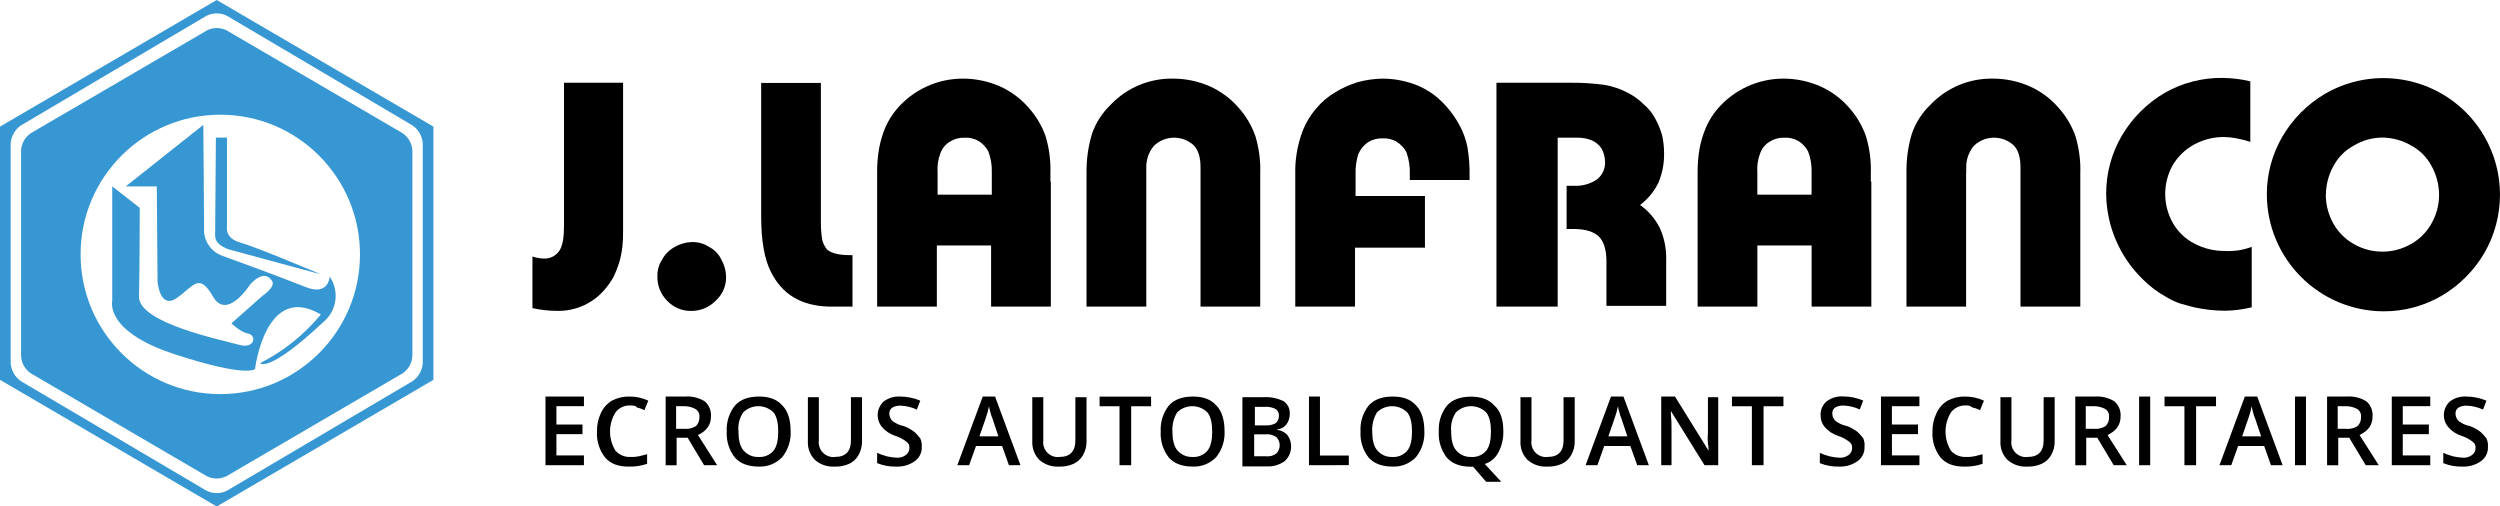
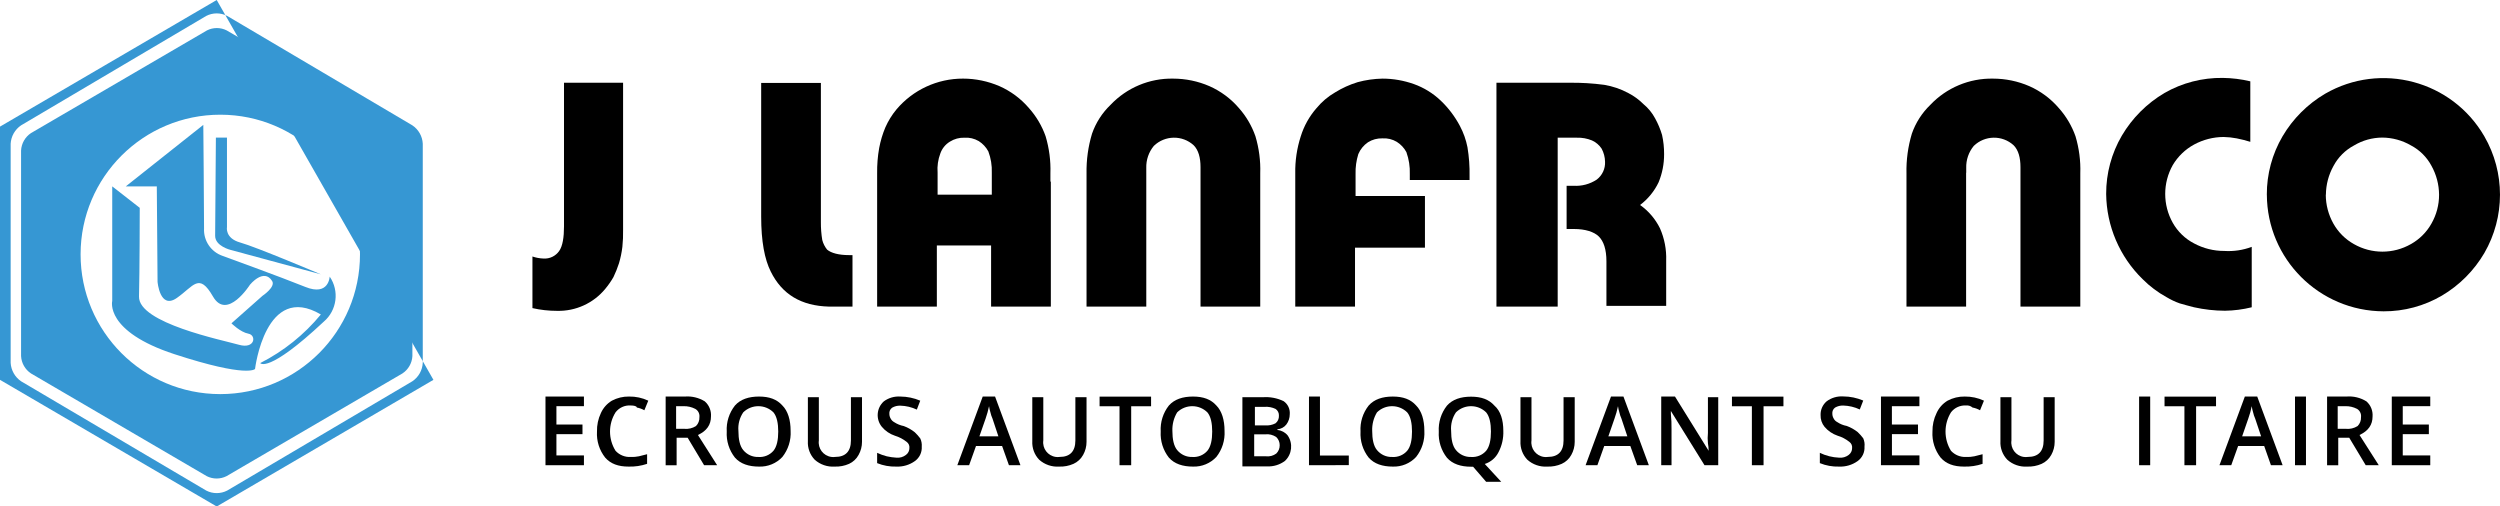
<svg xmlns="http://www.w3.org/2000/svg" viewBox="0 0 635.99 128.85">
  <g>
-     <path d="m55.13,0L0,32.21v64.42l55.13,32.22,55.13-32.22V32.21L55.13,0Zm52.42,92.28c-.09,1.91-1.07,3.66-2.66,4.72l-47.1,27.8c-1.67.86-3.65.86-5.32,0L5.37,97c-1.57-1.06-2.55-2.8-2.66-4.69v-55.74c.1-1.89,1.09-3.63,2.66-4.69L52.47,4.05c1.67-.86,3.65-.86,5.32,0l47.1,27.83c1.58,1.05,2.57,2.79,2.66,4.69v55.71Z" fill="#3697d3" />
+     <path d="m55.13,0L0,32.21v64.42l55.13,32.22,55.13-32.22L55.13,0Zm52.42,92.28c-.09,1.91-1.07,3.66-2.66,4.72l-47.1,27.8c-1.67.86-3.65.86-5.32,0L5.37,97c-1.57-1.06-2.55-2.8-2.66-4.69v-55.74c.1-1.89,1.09-3.63,2.66-4.69L52.47,4.05c1.67-.86,3.65-.86,5.32,0l47.1,27.83c1.58,1.05,2.57,2.79,2.66,4.69v55.71Z" fill="#3697d3" />
    <path d="m102.38,33.86L57.66,7.73c-1.57-.79-3.43-.79-5,0L7.88,33.86c-1.49.99-2.42,2.63-2.52,4.41v52.31c.09,1.79,1.03,3.43,2.52,4.42l44.73,26.14c1.57.79,3.43.79,5,0l44.77-26.14c1.49-.98,2.43-2.62,2.53-4.4v-52.33c-.1-1.79-1.04-3.42-2.53-4.41Zm-46.38,66.4c-19.63-.02-35.52-15.95-35.5-35.58.02-19.63,15.95-35.52,35.58-35.5,19.61.02,35.49,15.92,35.5,35.53,0,19.63-15.9,35.54-35.53,35.55-.02,0-.03,0-.05,0Z" fill="#3697d3" />
    <path d="m83.87,70.36s-.18,5.07-6.2,2.63-21.06-7.9-21.06-7.9c-2.95-1.02-4.87-3.88-4.7-7,0-5.64-.19-26.32-.19-26.32l-19.72,15.64h7.89l.19,24.26s.57,7.15,4.89,4.14,5.64-6.58,9.21-.38,9.41-3,9.41-3c0,0,3.52-4.33,5.64-.94.94,1.51-2.45,3.76-2.45,3.76l-7.9,7s2.26,2.26,4.33,2.64c2.07.38,1.69,4-2.45,2.81s-25.59-5.5-25.4-12.27c.17-6.2.19-22.56.19-22.56l-7-5.46v29.15s-2,7.71,15.83,13.54c18.67,6.09,20.5,3.76,20.5,3.76,0,0,2.64-22.19,16.74-13.86-4.23,5.14-9.48,9.35-15.42,12.36,0,0,1.87,2.85,16.17-10.54,3.36-2.87,4-7.82,1.5-11.46Z" fill="#3697d3" />
    <path d="m58.68,63.58l22.94,6.21s-16.55-7-20.5-8.09-3.38-3.94-3.38-3.94v-22.76h-2.82s-.19,22.37-.19,25,3.95,3.58,3.95,3.58Z" fill="#3697d3" />
  </g>
  <g fill="currentColor">
    <path d="m148.55,118.35h-9.78v-17.47h9.78v2.45h-7v4.67h6.63v2.45h-6.63v5.41h7v2.49Z" />
    <path d="m160.43,103.15c-1.49-.1-2.93.56-3.84,1.75-1.87,2.99-1.87,6.79,0,9.78.98,1.07,2.39,1.65,3.84,1.57.7.03,1.41-.03,2.1-.17l2.09-.53v2.45c-1.52.51-3.11.75-4.71.7-2.62,0-4.55-.7-5.94-2.27-1.49-1.88-2.24-4.24-2.1-6.64-.04-1.63.3-3.25,1-4.72.59-1.31,1.56-2.4,2.79-3.14,1.34-.71,2.85-1.08,4.37-1.05,1.69-.03,3.36.33,4.89,1.05l-1,2.44c-.6-.34-1.25-.57-1.92-.7,0-.34-.7-.52-1.57-.52Z" />
    <path d="m172.13,111.36v7h-2.79v-17.48h4.89c1.77-.14,3.54.29,5.06,1.22,1.1.96,1.69,2.39,1.58,3.85,0,2.09-1.05,3.66-3.32,4.71l4.89,7.69h-3.32l-4.19-7h-2.8Zm0-2.27h1.92c1.05.11,2.11-.14,3-.7.6-.6.92-1.42.88-2.27.1-.85-.31-1.68-1.05-2.1-.93-.48-1.96-.72-3-.69h-1.88v5.76h.13Z" />
    <path d="m201.13,109.61c.14,2.4-.61,4.76-2.1,6.64-1.53,1.64-3.7,2.53-5.94,2.45-2.62,0-4.71-.7-6.11-2.27-1.49-1.88-2.24-4.24-2.1-6.64-.14-2.4.61-4.76,2.1-6.64,1.4-1.57,3.49-2.27,6.11-2.27s4.54.7,5.94,2.27c1.4,1.4,2.1,3.67,2.1,6.46Zm-13.28,0c0,2.1.35,3.85,1.23,4.89.94,1.15,2.36,1.8,3.84,1.75,1.46.11,2.88-.47,3.84-1.57.87-1.05,1.22-2.8,1.22-4.89s-.35-3.84-1.22-4.89c-2.13-2.09-5.55-2.09-7.68,0-.94,1.38-1.37,3.05-1.23,4.71Z" />
    <path d="m219.29,101.05v11.36c0,1.16-.3,2.31-.87,3.32-.54,1-1.39,1.8-2.42,2.27-1.15.51-2.41.75-3.67.7-1.86.12-3.68-.51-5.07-1.75-1.21-1.26-1.84-2.97-1.74-4.72v-11.18h2.79v11c-.28,2.03,1.13,3.9,3.16,4.19,0,0,0,0,0,0,.33.05.67.05,1,0,2.62,0,4-1.4,4-4.19v-11h2.82Z" />
    <path d="m234.49,113.63c.09,1.44-.57,2.83-1.75,3.67-1.37.98-3.03,1.47-4.71,1.4-1.67.05-3.34-.25-4.89-.88v-2.62c.78.37,1.6.66,2.44.88.81.19,1.62.3,2.45.35.87.09,1.75-.16,2.44-.7.56-.41.89-1.06.88-1.75.07-.61-.2-1.21-.7-1.57-.89-.71-1.91-1.24-3-1.57-1.3-.43-2.45-1.22-3.32-2.27-1.58-1.95-1.35-4.8.52-6.47,1.21-.89,2.7-1.32,4.2-1.22,1.74.01,3.46.37,5.06,1.05l-.87,2.27c-1.31-.62-2.74-.96-4.19-1-.74-.03-1.46.15-2.1.52-.5.36-.77.97-.7,1.58,0,.43.13.85.35,1.22.2.37.5.67.87.87.74.49,1.58.83,2.45,1,1.01.37,1.95.9,2.79,1.57.51.48.98,1.01,1.4,1.57.31.65.44,1.38.38,2.1Z" />
    <path d="m256.67,118.35l-1.74-4.89h-6.64l-1.75,4.89h-3l6.46-17.47h3.14l6.46,17.47h-2.93Zm-2.62-7.16l-1.57-4.72c-.23-.5-.4-1.03-.52-1.57-.17-.51-.28-1.04-.35-1.57-.22,1.06-.51,2.11-.87,3.14l-1.58,4.53h4.89v.19Z" />
    <path d="m276.41,101.05v11.36c0,1.16-.3,2.31-.87,3.32-.55,1-1.41,1.8-2.45,2.27-1.15.51-2.4.75-3.66.7-1.86.12-3.68-.51-5.07-1.75-1.21-1.26-1.84-2.97-1.75-4.72v-11.18h2.8v11c-.28,2.03,1.13,3.9,3.16,4.19,0,0,0,0,0,0,.33.05.67.05,1,0,2.62,0,4-1.4,4-4.19v-11h2.84Z" />
    <path d="m287.59,118.35h-2.79v-15h-5.07v-2.45h13.1v2.45h-5.06v15h-.18Z" />
    <path d="m311.52,109.61c.14,2.39-.6,4.76-2.09,6.64-1.53,1.63-3.7,2.53-5.94,2.45-2.62,0-4.72-.7-6.12-2.27-1.48-1.88-2.23-4.25-2.09-6.64-.14-2.39.6-4.76,2.09-6.64,1.4-1.57,3.5-2.27,6.12-2.27s4.54.7,5.94,2.27c1.39,1.4,2.09,3.67,2.09,6.46Zm-13.27,0c0,2.1.35,3.85,1.22,4.89.94,1.15,2.36,1.8,3.84,1.75,1.46.11,2.88-.47,3.84-1.57.88-1.05,1.23-2.8,1.23-4.89s-.35-3.84-1.23-4.89c-2.13-2.09-5.55-2.09-7.68,0-.86,1.42-1.28,3.05-1.22,4.71Z" />
    <path d="m316.06,101.05h5.24c1.8-.13,3.61.22,5.24,1,1.08.74,1.68,2.01,1.57,3.32,0,.95-.3,1.87-.87,2.62-.55.71-1.38,1.15-2.27,1.22v.18c1.03.09,1.97.6,2.62,1.4,1.39,2.03,1.09,4.77-.7,6.46-1.31.98-2.91,1.47-4.54,1.4h-6.29v-17.6Zm3,7.17h2.8c.91.07,1.81-.11,2.62-.53.59-.46.91-1.18.87-1.92.05-.7-.28-1.37-.87-1.75-.87-.41-1.84-.59-2.8-.52h-2.44v4.72h-.18Zm0,2.27v5.59h3c.93.11,1.87-.14,2.62-.7.56-.55.88-1.31.87-2.1.01-.79-.3-1.54-.87-2.09-.82-.56-1.81-.81-2.79-.7h-2.83Z" />
    <path d="m333,118.35v-17.47h2.79v15h7.34v2.45l-10.13.02Z" />
    <path d="m362.35,109.61c.14,2.4-.61,4.76-2.1,6.64-1.53,1.64-3.69,2.53-5.93,2.45-2.62,0-4.72-.7-6.12-2.27-1.49-1.88-2.23-4.25-2.09-6.64-.15-2.4.6-4.76,2.09-6.64,1.4-1.57,3.5-2.27,6.12-2.27s4.54.7,5.93,2.27c1.4,1.4,2.1,3.67,2.1,6.46Zm-13.27,0c0,2.1.34,3.85,1.22,4.89.94,1.15,2.36,1.8,3.84,1.75,1.46.11,2.88-.47,3.84-1.57.88-1.05,1.23-2.8,1.23-4.89s-.35-3.84-1.23-4.89c-2.13-2.09-5.55-2.09-7.68,0-.86,1.42-1.28,3.05-1.22,4.71Z" />
    <path d="m382.44,109.61c.07,1.88-.35,3.75-1.22,5.42-.71,1.43-1.97,2.52-3.5,3l4.19,4.54h-3.84l-3.32-3.84h-.52c-2.62,0-4.72-.7-6.12-2.27-1.48-1.88-2.23-4.25-2.09-6.64-.14-2.39.6-4.76,2.09-6.64,1.4-1.57,3.5-2.27,6.12-2.27s4.54.7,5.94,2.27c1.57,1.37,2.27,3.64,2.27,6.43Zm-13.28,0c0,2.1.35,3.85,1.23,4.89.94,1.15,2.36,1.8,3.84,1.75,1.46.11,2.88-.47,3.84-1.57.87-1.05,1.22-2.8,1.22-4.89s-.35-3.84-1.22-4.89c-2.13-2.09-5.55-2.09-7.68,0-.94,1.38-1.37,3.05-1.23,4.71Z" />
    <path d="m400.6,101.05v11.36c0,1.16-.3,2.31-.87,3.32-.54,1-1.4,1.8-2.44,2.27-1.15.51-2.41.75-3.67.7-1.86.12-3.68-.51-5.07-1.75-1.21-1.26-1.84-2.97-1.75-4.72v-11.18h2.8v11c-.28,2.03,1.13,3.9,3.16,4.19,0,0,0,0,0,0,.33.05.67.05,1,0,2.62,0,4-1.4,4-4.19v-11h2.84Z" />
    <path d="m416.5,118.35l-1.75-4.89h-6.64l-1.74,4.89h-3l6.46-17.47h3.17l6.46,17.47h-2.96Zm-2.45-7.16l-1.57-4.72c-.23-.5-.4-1.03-.52-1.57-.17-.51-.28-1.04-.35-1.57-.22,1.07-.51,2.12-.88,3.14l-1.57,4.53h4.89v.19Z" />
    <path d="m437.11,118.35h-3.49l-8.56-13.8h0v.7c.14,1.33.19,2.66.17,4v9.09h-2.62v-17.46h3.5l8.56,13.8h0c0-.64-.06-1.29-.18-1.92-.09-.87-.09-1.75,0-2.62v-9.09h2.62v17.3Z" />
    <path d="m448.46,118.35h-2.79v-15h-5.07v-2.45h13.1v2.45h-5.06v15h-.18Z" />
    <path d="m474.32,113.63c.09,1.44-.57,2.83-1.75,3.67-1.37.98-3.03,1.47-4.72,1.4-1.67.05-3.34-.25-4.89-.88v-2.62c1.53.74,3.19,1.16,4.89,1.23.88.09,1.75-.16,2.45-.7.55-.41.88-1.06.87-1.75.07-.61-.2-1.21-.7-1.57-.89-.71-1.91-1.25-3-1.57-1.29-.44-2.44-1.22-3.32-2.27-.69-.84-1.04-1.91-1-3-.04-1.35.54-2.63,1.57-3.5,1.21-.89,2.69-1.32,4.19-1.22,1.75,0,3.48.37,5.09,1.05l-.88,2.27c-1.31-.62-2.74-.96-4.19-1-.74-.03-1.46.15-2.1.52-.5.37-.76.97-.69,1.58,0,.43.13.85.35,1.22.19.37.5.68.87.87.74.5,1.57.84,2.44,1,1.01.37,1.96.9,2.8,1.57.51.48.98,1.01,1.4,1.57.29.67.41,1.4.32,2.13Z" />
    <path d="m488.29,118.35h-9.78v-17.47h9.78v2.45h-7v4.67h6.64v2.45h-6.63v5.41h7v2.49Z" />
    <path d="m500.17,103.15c-1.49-.09-2.94.56-3.85,1.75-1.85,3-1.85,6.78,0,9.78.99,1.07,2.4,1.64,3.85,1.57.7.03,1.4-.03,2.09-.17l2.1-.53v2.45c-1.52.51-3.12.75-4.72.7-2.62,0-4.54-.7-5.94-2.27-1.48-1.88-2.23-4.25-2.09-6.64-.03-1.63.33-3.25,1.05-4.72.59-1.31,1.56-2.4,2.79-3.14,1.34-.71,2.85-1.08,4.37-1.05,1.69-.02,3.36.33,4.89,1.05l-1,2.44c-.6-.34-1.25-.57-1.92-.7-.44-.39-1.03-.58-1.62-.52Z" />
    <path d="m522.7,101.05v11.36c0,1.16-.3,2.31-.87,3.32-.55,1-1.41,1.8-2.45,2.27-1.15.51-2.41.75-3.67.7-1.85.12-3.68-.51-5.06-1.75-1.21-1.26-1.85-2.97-1.75-4.72v-11.18h2.8v11c-.29,2.02,1.11,3.9,3.13,4.19.35.05.71.05,1.06,0,2.62,0,4-1.4,4-4.19v-11h2.81Z" />
-     <path d="m530.73,111.36v7h-2.79v-17.48h4.89c1.78-.14,3.55.29,5.07,1.22,1.1.97,1.68,2.39,1.57,3.85,0,2.09-1.05,3.66-3.32,4.71l4.89,7.69h-3.32l-4.19-7h-2.8Zm0-2.27h1.93c1.05.11,2.11-.14,3-.7.6-.6.91-1.42.87-2.27.11-.84-.28-1.66-1-2.1-.93-.48-1.96-.72-3-.69h-1.92v5.76h.12Z" />
    <path d="m544.18,118.35v-17.47h2.82v17.47h-2.82Z" />
    <path d="m558.51,118.35h-2.8v-15h-5.06v-2.45h13.1v2.45h-5.07v15h-.17Z" />
    <path d="m577.72,118.35l-1.72-4.89h-6.63l-1.75,4.89h-3l6.46-17.47h3.15l6.46,17.47h-2.97Zm-2.44-7.16l-1.58-4.72c-.23-.5-.4-1.03-.52-1.57-.16-.51-.28-1.04-.35-1.57-.21,1.07-.5,2.12-.87,3.14l-1.57,4.53h4.89v.19Z" />
    <path d="m583.84,118.35v-17.47h2.79v17.47h-2.79Z" />
    <path d="m594.84,111.36v7h-2.84v-17.48h4.9c1.79-.15,3.57.28,5.1,1.22,1.1.96,1.68,2.39,1.57,3.85,0,2.09-1.05,3.66-3.32,4.71l4.9,7.69h-3.32l-4.2-7h-2.79Zm0-2.27h1.92c1.05.11,2.11-.14,3-.7.6-.6.91-1.42.87-2.27.11-.84-.28-1.66-1-2.1-.93-.48-1.96-.72-3-.69h-1.93v5.76h.14Z" />
    <path d="m618.25,118.35h-9.79v-17.47h9.79v2.45h-7v4.67h6.64v2.45h-6.64v5.41h7v2.49Z" />
-     <path d="m632.92,113.63c.09,1.44-.57,2.83-1.75,3.67-1.37.98-3.03,1.47-4.71,1.4-1.68.05-3.35-.25-4.9-.88v-2.62c.79.37,1.61.66,2.45.88.8.19,1.62.31,2.45.35.87.09,1.75-.16,2.44-.7.55-.41.88-1.06.87-1.75.07-.61-.19-1.21-.69-1.57-.89-.71-1.91-1.24-3-1.57-1.3-.43-2.45-1.22-3.32-2.27-1.58-1.95-1.35-4.8.52-6.47,1.21-.89,2.69-1.32,4.19-1.22,1.74.01,3.47.37,5.07,1.05l-.87,2.27c-1.32-.62-2.75-.96-4.2-1-.73-.03-1.46.15-2.09.52-.5.36-.77.97-.7,1.58,0,.43.13.85.35,1.22.19.37.5.68.87.87.74.5,1.57.84,2.45,1,1.01.37,1.95.9,2.79,1.57.51.48.98,1.01,1.4,1.57.31.65.44,1.38.38,2.1Z" />
    <path d="m143.31,21.05h15.2v37.38c.03,1.46-.03,2.92-.18,4.37-.17,1.42-.46,2.82-.87,4.19-.39,1.2-.86,2.37-1.4,3.5-.61,1.06-1.31,2.06-2.09,3-3,3.64-7.51,5.7-12.23,5.59-2.12,0-4.23-.23-6.29-.7v-13.13c.9.31,1.85.49,2.8.52,1.58.11,3.1-.62,4-1.92.88-1.22,1.23-3.49,1.23-6.29V21.05h-.17Z" />
-     <path d="m167.24,70.31c-.04-1.53.38-3.03,1.22-4.31.72-1.33,1.82-2.43,3.15-3.15,1.33-.79,2.84-1.23,4.39-1.27,1.54-.05,3.07.37,4.36,1.22,1.37.69,2.47,1.81,3.13,3.2.77,1.33,1.19,2.83,1.22,4.36.07,2.33-.89,4.56-2.62,6.12-1.65,1.7-3.92,2.65-6.29,2.62-2.32.03-4.53-.92-6.11-2.62-1.62-1.64-2.51-3.87-2.45-6.17Z" />
    <path d="m216,64.9h.87v13.1h-5.94c-7.16-.18-12-3.15-14.85-8.91-1.57-3.14-2.44-7.69-2.44-14V21.09h15.19v35.42c-.01,1.52.1,3.04.35,4.54.23.9.65,1.73,1.23,2.45,1.02.87,2.95,1.4,5.59,1.4Z" />
    <path d="m267.33,46.21v31.79h-15.2v-15.55h-13.8v15.55h-15.19v-33.89c-.03-2.16.14-4.33.52-6.46.34-1.8.86-3.55,1.57-5.24.72-1.63,1.66-3.16,2.8-4.54,4.21-5.01,10.43-7.89,16.97-7.87,3.18,0,6.33.66,9.26,1.92,2.89,1.28,5.46,3.19,7.51,5.59,1.86,2.09,3.3,4.52,4.23,7.16.91,3.06,1.33,6.24,1.22,9.43v2.1h.11Zm-28.82,3.32h13.8v-5.59c.07-1.85-.23-3.69-.88-5.42-.57-1.07-1.41-1.97-2.43-2.62-1.11-.65-2.39-.96-3.67-.87-1.3-.04-2.57.31-3.67,1-1.14.69-2,1.75-2.44,3-.59,1.56-.83,3.23-.7,4.89v5.61Z" />
    <path d="m291.61,43.94v34.06h-15.2v-33.89c-.06-3.42.41-6.83,1.4-10.11.97-2.78,2.59-5.3,4.72-7.34,4.13-4.35,9.89-6.77,15.89-6.66,3.19,0,6.34.65,9.26,1.92,2.89,1.28,5.46,3.19,7.51,5.59,1.85,2.09,3.27,4.52,4.19,7.16.91,3.06,1.33,6.24,1.22,9.43v33.9h-15.19v-35.46c0-2.45-.53-4.37-1.75-5.59-2.89-2.63-7.33-2.55-10.13.17-1.3,1.57-1.98,3.56-1.92,5.59v1.23Z" />
    <path d="m344.71,78h-15.2v-33.89c-.06-3.2.42-6.39,1.4-9.43.82-2.64,2.18-5.08,4-7.16,1.32-1.6,2.91-2.96,4.71-4,1.8-1.12,3.74-2,5.77-2.62,2.06-.56,4.18-.86,6.31-.9,2.73,0,5.43.48,8,1.39,2.54.91,4.86,2.34,6.81,4.2,1.97,1.87,3.62,4.06,4.89,6.46.9,1.7,1.55,3.52,1.92,5.41.4,2.43.58,4.88.53,7.34v1h-15.2v-1.51c.07-1.9-.23-3.8-.87-5.59-.57-1.07-1.42-1.98-2.45-2.62-1.1-.66-2.38-.96-3.66-.88-1.3-.04-2.57.31-3.67,1-1.09.75-1.94,1.79-2.45,3-.51,1.64-.75,3.35-.7,5.07v5.59h17.65v13.14h-17.79v15Z" />
    <path d="m395.89,78h-15.2V21.05h18.52c2.98-.04,5.95.14,8.9.53,2.14.36,4.21,1.06,6.12,2.09,1.42.73,2.71,1.67,3.84,2.8,1.23,1.01,2.25,2.26,3,3.67.73,1.33,1.32,2.73,1.75,4.19.36,1.61.53,3.25.52,4.89.01,2.46-.46,4.89-1.4,7.16-1.08,2.27-2.7,4.25-4.71,5.77,2.15,1.52,3.89,3.56,5.06,5.93,1.14,2.58,1.68,5.39,1.58,8.21v11.53h-15.2v-11.35c0-3-.7-5.07-1.92-6.29s-3.5-1.92-6.29-1.92h-1.92v-11h1.74c2.1.14,4.19-.42,5.94-1.58,1.4-1.08,2.19-2.77,2.1-4.54-.02-1.16-.32-2.3-.87-3.32-.6-.91-1.45-1.64-2.45-2.09-1.22-.5-2.52-.74-3.84-.7h-4.89v42.97h-.38Z" />
-     <path d="m476.06,46.21v31.79h-15.19v-15.55h-13.8v15.55h-15.2v-33.89c-.03-2.16.14-4.33.52-6.46.35-1.8.89-3.56,1.61-5.24.71-1.64,1.65-3.17,2.79-4.54,4.2-4.99,10.39-7.87,16.91-7.87,3.2,0,6.36.66,9.3,1.93,2.89,1.27,5.46,3.19,7.51,5.59,1.85,2.09,3.27,4.52,4.19,7.16.92,3.06,1.34,6.24,1.23,9.43v2.1h.13Zm-29,3.32h13.8v-5.59c.07-1.85-.23-3.69-.88-5.42-.57-1.07-1.41-1.98-2.44-2.62-1.11-.65-2.39-.96-3.67-.87-1.3-.04-2.57.31-3.67,1-1.14.69-2,1.75-2.44,3-.59,1.56-.83,3.23-.7,4.89v5.61Z" />
    <path d="m500.17,43.94v34.06h-15.17v-33.89c-.08-3.42.39-6.83,1.37-10.11.97-2.78,2.59-5.3,4.71-7.34,4.14-4.36,9.91-6.77,15.92-6.66,3.19,0,6.34.65,9.26,1.92,2.89,1.28,5.46,3.19,7.51,5.59,1.86,2.09,3.3,4.52,4.23,7.16.91,3.06,1.33,6.24,1.22,9.43v33.9h-15.22v-35.46c0-2.45-.53-4.37-1.75-5.59-2.89-2.63-7.33-2.55-10.13.17-1.3,1.57-1.98,3.56-1.92,5.59v1.23h-.03Z" />
    <path d="m572.83,62.8v15.37c-2.23.55-4.51.85-6.81.88-2.64-.01-5.28-.31-7.86-.88-1.4-.35-2.62-.7-3.67-1-1.16-.41-2.27-.94-3.32-1.57-2.25-1.23-4.31-2.78-6.11-4.6-5.84-5.7-9.17-13.5-9.26-21.66-.02-5.22,1.36-10.35,4-14.85,2.64-4.47,6.36-8.19,10.83-10.83,4.51-2.59,9.64-3.91,14.84-3.84,2.36.03,4.71.32,7,.87v15.39c-1.14-.35-2.3-.65-3.47-.88-1.09-.21-2.21-.33-3.32-.35-2.62.01-5.2.67-7.51,1.92-2.25,1.22-4.12,3.03-5.43,5.23-2.56,4.56-2.56,10.12,0,14.68,1.26,2.24,3.14,4.06,5.42,5.24,2.36,1.27,5,1.93,7.68,1.92,2.38.15,4.76-.2,6.99-1.04Z" />
    <path d="m576.67,49.53c-.02-5.22,1.36-10.35,4-14.85,2.63-4.47,6.36-8.2,10.83-10.83,14.18-8.19,32.31-3.34,40.51,10.84,5.31,9.18,5.3,20.5,0,29.68-2.62,4.47-6.33,8.19-10.79,10.83-4.5,2.64-9.62,4.02-14.84,4-16.38-.05-29.65-13.31-29.7-29.69v.02Zm15,0c0,2.57.67,5.09,1.92,7.33,1.23,2.2,3.04,4.01,5.24,5.24,4.49,2.56,10,2.56,14.49,0,2.2-1.23,4.01-3.04,5.24-5.24,1.27-2.23,1.94-4.76,1.93-7.33-.02-2.57-.68-5.09-1.93-7.34-1.18-2.21-2.99-4.02-5.21-5.19-2.23-1.3-4.77-1.99-7.35-2-2.52.02-4.98.71-7.14,2-2.23,1.18-4.06,3.01-5.24,5.24-1.24,2.23-1.9,4.74-1.92,7.29h-.03Z" />
  </g>
</svg>